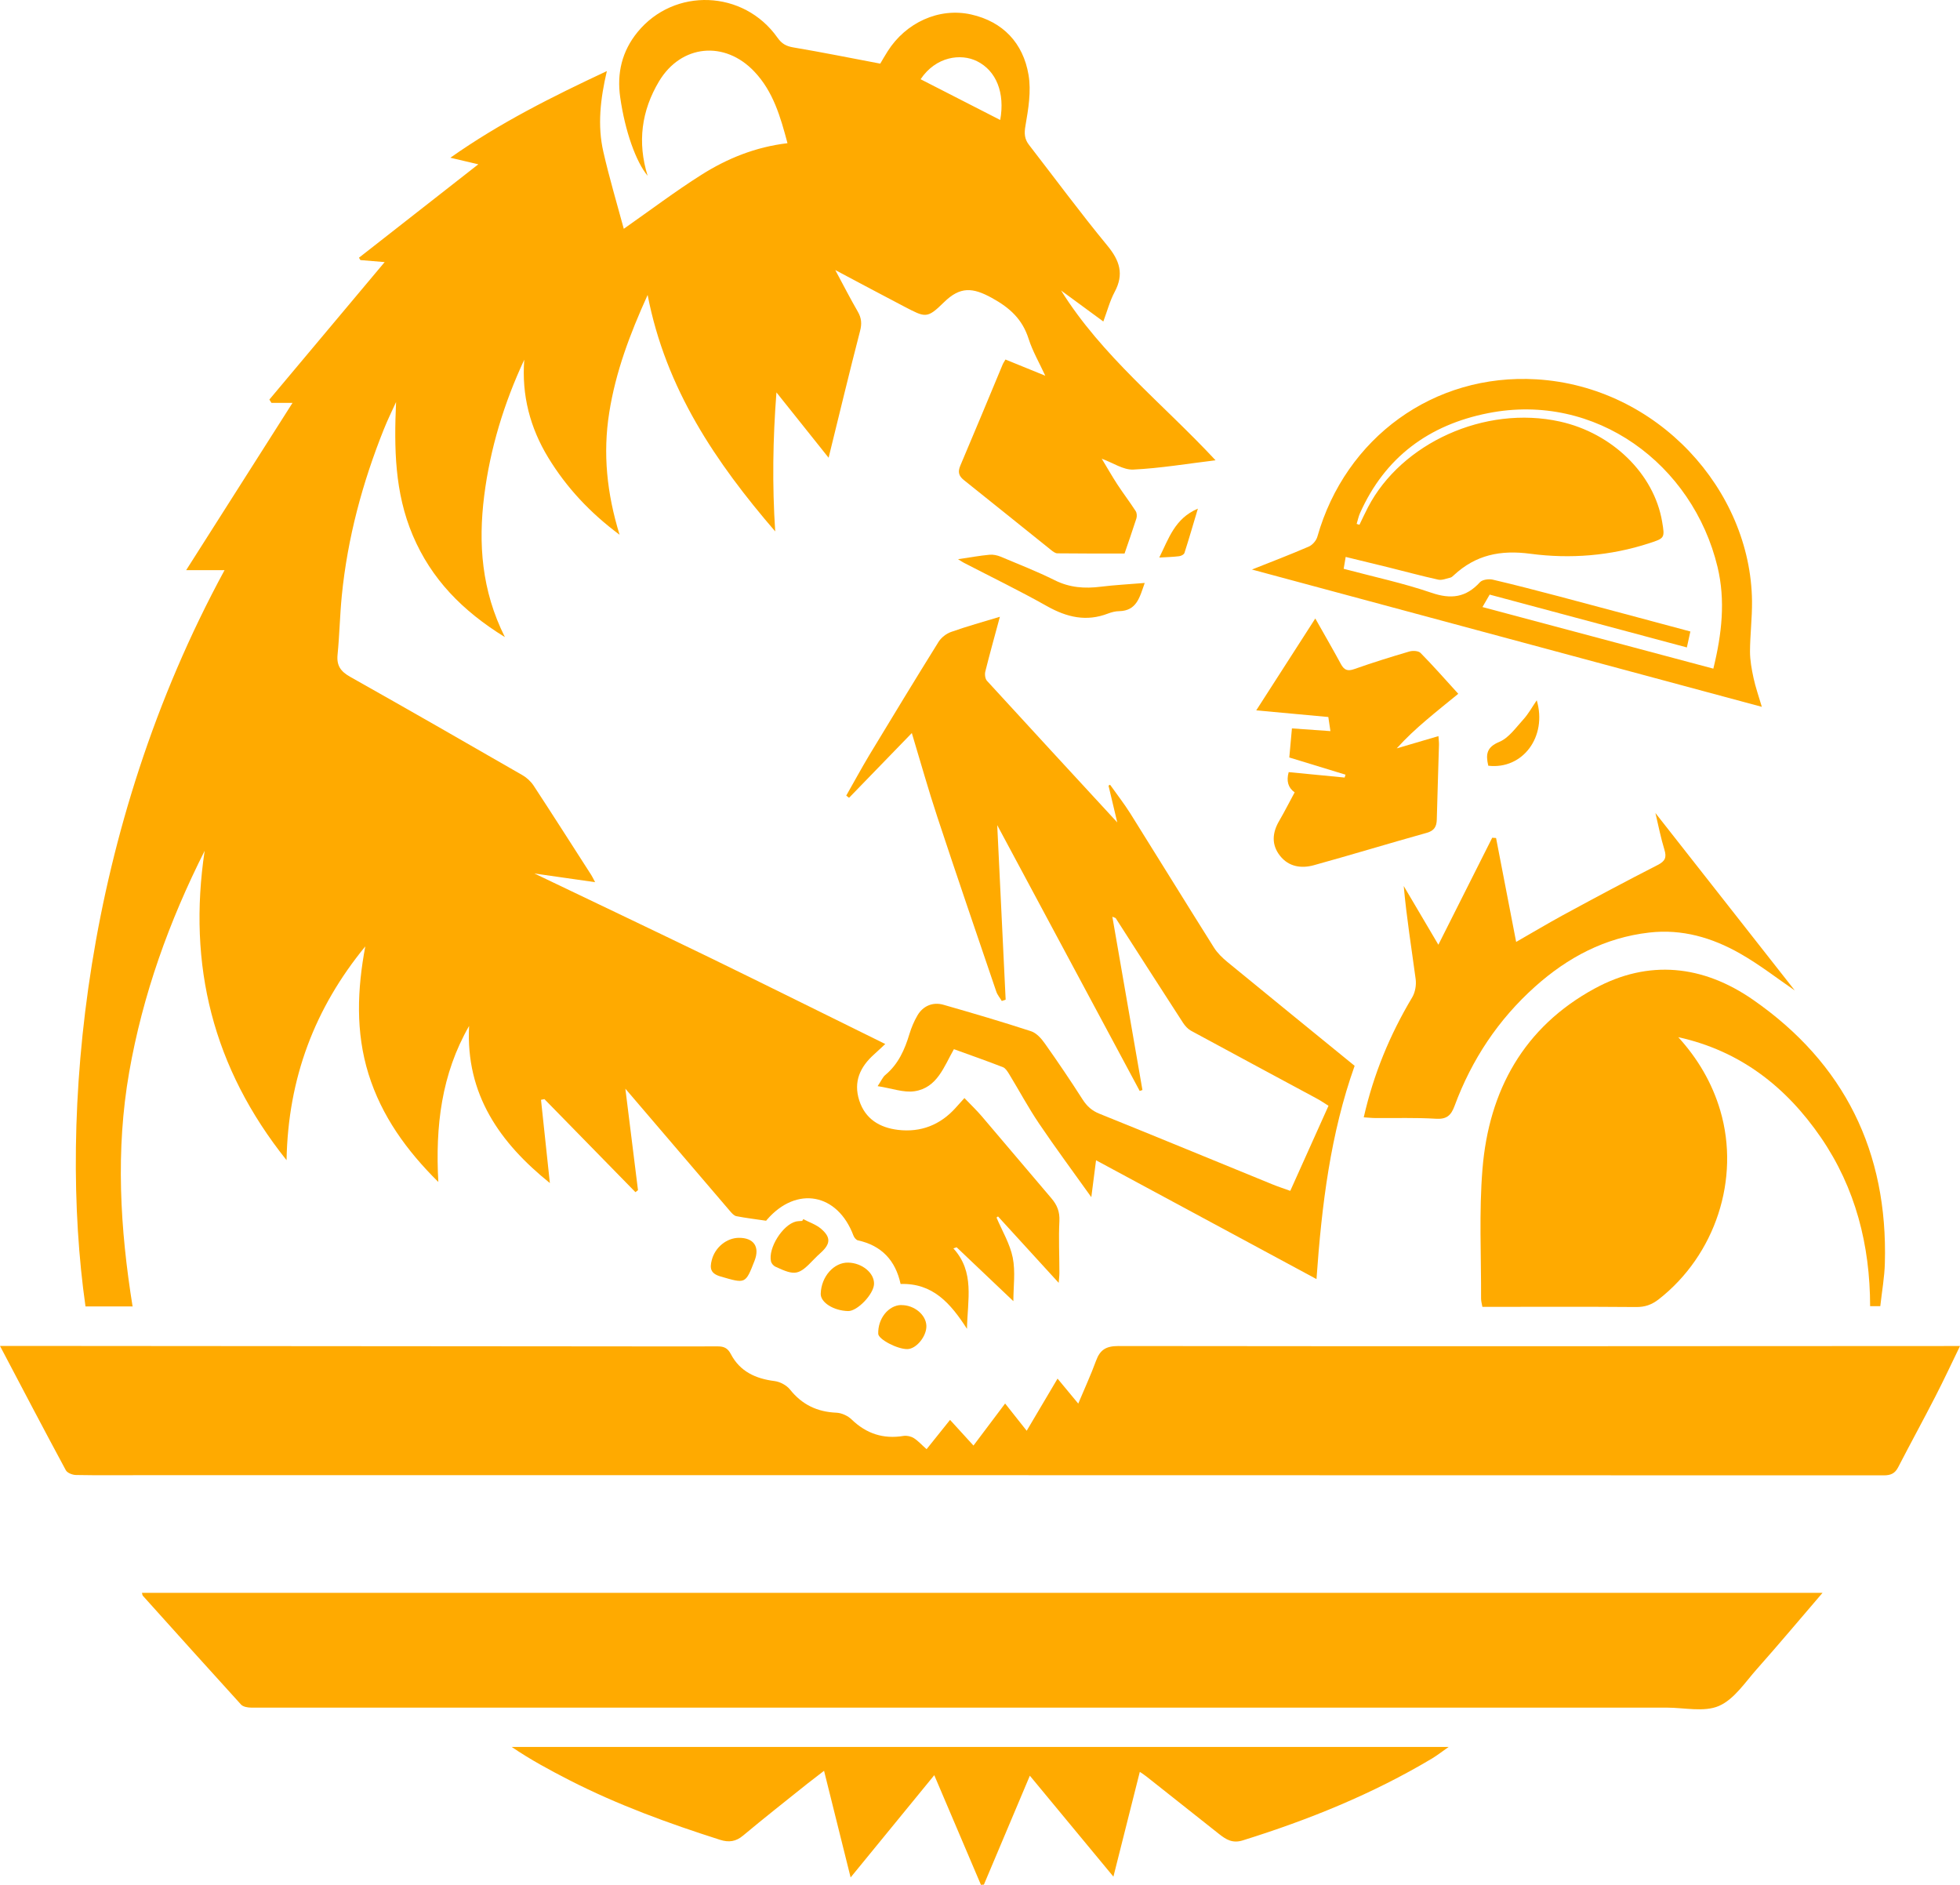
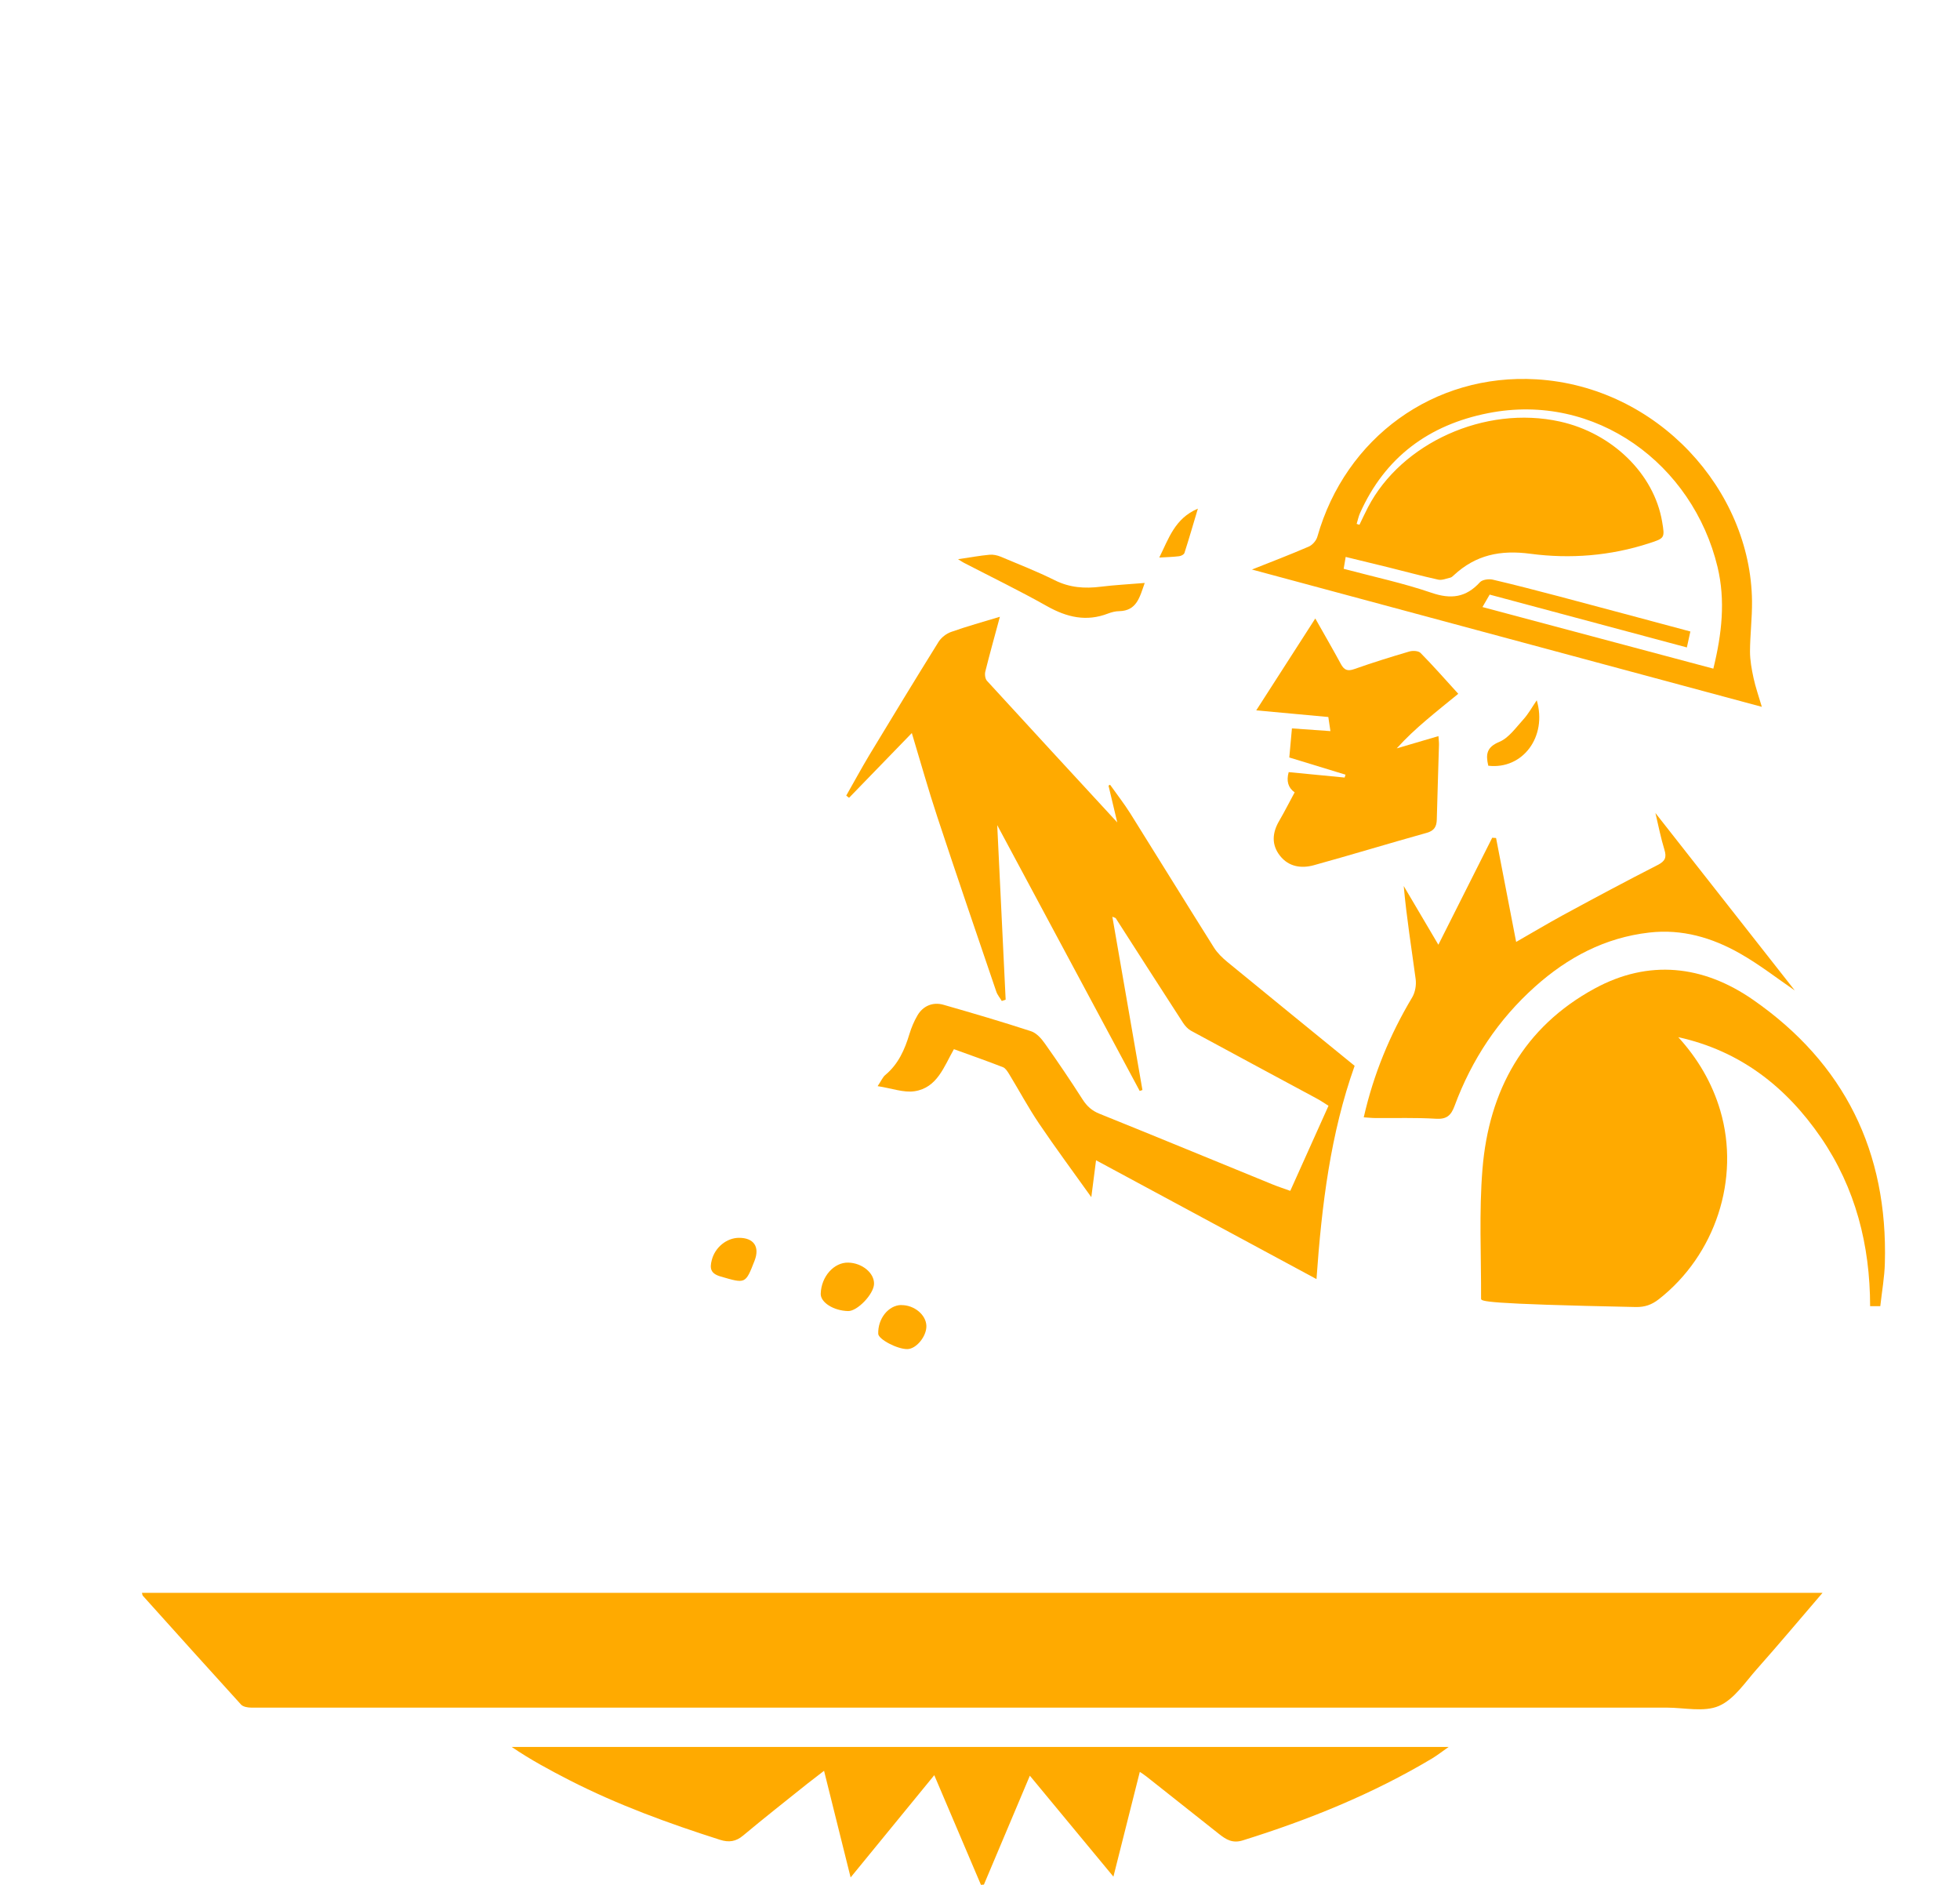
<svg xmlns="http://www.w3.org/2000/svg" width="208" height="200" viewBox="0 0 208 200" fill="none">
-   <path d="M14.051 138.621H9.073C6.188 118.372 8.859 88.045 23.831 60.498H19.755C23.626 54.418 27.311 48.626 31.042 42.75H28.809C28.735 42.63 28.66 42.518 28.586 42.397C32.643 37.563 36.691 32.728 40.822 27.81C40.013 27.745 39.129 27.671 38.245 27.596C38.198 27.512 38.142 27.429 38.096 27.345C42.292 24.063 46.489 20.782 50.76 17.434C49.857 17.221 48.973 17.016 47.792 16.737C53.04 13.037 58.586 10.267 64.401 7.543C63.713 10.49 63.387 13.307 64.029 16.105C64.653 18.848 65.462 21.553 66.197 24.277C69.063 22.269 71.669 20.298 74.433 18.55C77.178 16.812 80.183 15.594 83.57 15.194C82.817 12.368 82.054 9.709 80.053 7.598C76.917 4.279 72.292 4.707 69.938 8.63C68.077 11.745 67.621 15.101 68.728 18.652C67.491 17.174 66.328 13.92 65.816 10.313C65.453 7.766 66.002 5.432 67.658 3.405C71.557 -1.364 78.927 -1.085 82.51 4C82.956 4.633 83.421 4.902 84.194 5.032C87.237 5.544 90.261 6.157 93.415 6.752C93.601 6.436 93.89 5.925 94.206 5.432C96.114 2.42 99.631 0.765 103.065 1.537C106.443 2.299 108.583 4.577 109.15 7.942C109.448 9.681 109.132 11.559 108.825 13.335C108.676 14.162 108.722 14.757 109.206 15.38C111.97 18.95 114.65 22.585 117.516 26.062C118.828 27.652 119.302 29.093 118.288 30.98C117.786 31.919 117.507 32.988 117.088 34.113C115.562 32.998 114.082 31.91 112.603 30.822C116.948 37.786 123.397 42.825 128.998 48.84C125.993 49.203 123.136 49.686 120.261 49.825C119.209 49.872 118.121 49.109 116.92 48.672C117.479 49.593 118 50.513 118.567 51.387C119.2 52.354 119.898 53.265 120.521 54.232C120.652 54.427 120.67 54.781 120.596 55.013C120.177 56.324 119.721 57.616 119.34 58.732C116.864 58.732 114.538 58.741 112.212 58.713C111.989 58.713 111.737 58.518 111.542 58.36C108.453 55.887 105.382 53.405 102.292 50.941C101.753 50.513 101.622 50.086 101.911 49.407C103.428 45.846 104.907 42.267 106.396 38.697C106.461 38.529 106.573 38.381 106.703 38.148C108.071 38.706 109.402 39.245 110.928 39.868C110.286 38.474 109.578 37.265 109.16 35.954C108.499 33.881 107.187 32.672 105.261 31.613C103.232 30.497 101.902 30.376 100.171 32.077C98.375 33.844 98.207 33.695 95.984 32.542C93.62 31.306 91.266 30.051 88.642 28.656C89.516 30.283 90.233 31.687 91.024 33.053C91.424 33.742 91.48 34.346 91.266 35.145C90.13 39.524 89.079 43.931 87.934 48.57C86.139 46.32 84.343 44.061 82.398 41.635C82.016 46.609 81.942 51.462 82.268 56.389C75.987 49.091 70.655 41.281 68.728 31.296C66.83 35.48 65.332 39.478 64.653 43.782C63.964 48.124 64.401 52.354 65.751 56.742C62.587 54.381 60.121 51.731 58.195 48.58C56.25 45.391 55.347 41.932 55.636 38.167C53.486 42.778 52.016 47.594 51.383 52.614C50.751 57.663 51.095 62.646 53.58 67.601C49.057 64.812 45.772 61.437 43.809 56.817C41.873 52.261 41.818 47.52 42.032 42.657C41.594 43.615 41.129 44.563 40.738 45.539C38.459 51.229 36.877 57.096 36.272 63.213C36.067 65.286 36.03 67.378 35.825 69.451C35.704 70.623 36.151 71.246 37.156 71.813C43.269 75.253 49.346 78.739 55.431 82.244C55.887 82.504 56.334 82.913 56.622 83.35C58.688 86.502 60.707 89.672 62.745 92.843C62.838 92.991 62.922 93.159 63.155 93.605C60.912 93.289 58.893 93.001 56.715 92.685C63.024 95.706 69.203 98.644 75.363 101.628C81.495 104.613 87.6 107.653 93.946 110.777C93.434 111.251 93.108 111.567 92.764 111.874C91.284 113.194 90.549 114.765 91.182 116.755C91.815 118.744 93.369 119.655 95.295 119.888C97.696 120.176 99.78 119.376 101.418 117.545C101.688 117.238 101.967 116.941 102.348 116.513C102.981 117.173 103.614 117.777 104.181 118.437C106.657 121.329 109.095 124.248 111.57 127.139C112.184 127.855 112.472 128.571 112.426 129.557C112.333 131.379 112.426 133.21 112.426 135.042C112.426 135.395 112.379 135.748 112.351 136.12C110.165 133.722 108.034 131.397 105.912 129.073C105.856 129.11 105.81 129.157 105.754 129.194C106.35 130.607 107.178 131.974 107.475 133.443C107.773 134.94 107.541 136.529 107.541 138.063C105.577 136.204 103.549 134.27 101.52 132.346C101.408 132.383 101.287 132.429 101.176 132.467C103.465 134.977 102.674 137.896 102.618 141.001C100.869 138.277 98.98 136.13 95.574 136.241C95.034 133.75 93.564 132.16 91.042 131.611C90.856 131.574 90.642 131.304 90.568 131.1C88.884 126.609 84.538 125.801 81.402 129.408C81.328 129.492 81.263 129.585 81.3 129.529C80.165 129.361 79.141 129.241 78.145 129.045C77.903 128.999 77.68 128.748 77.503 128.543C73.8 124.22 70.106 119.897 66.365 115.518C66.812 119.079 67.258 122.686 67.705 126.284C67.612 126.358 67.528 126.424 67.435 126.498C64.215 123.207 60.996 119.916 57.776 116.624C57.655 116.652 57.534 116.671 57.413 116.699C57.73 119.646 58.037 122.593 58.353 125.531C53.068 121.273 49.401 116.141 49.783 108.861C46.843 113.984 46.191 119.497 46.517 125.419C43.13 122.063 40.496 118.409 39.11 113.966C37.723 109.503 37.91 104.975 38.766 100.42C33.415 106.946 30.568 114.384 30.41 123.104C22.565 113.287 19.904 102.4 21.718 90.277C17.95 97.742 15.149 105.533 13.707 113.78C12.264 122.054 12.729 130.31 14.079 138.677L14.051 138.621ZM97.696 8.407C100.552 9.867 103.353 11.299 106.145 12.73C106.666 9.848 105.726 7.505 103.679 6.492C101.976 5.646 99.324 5.981 97.696 8.407Z" fill="#FFAA00" />
-   <path d="M98.319 153.785C99.175 152.716 99.957 151.73 100.822 150.661C101.688 151.609 102.479 152.474 103.307 153.385C104.414 151.907 105.503 150.466 106.666 148.922C107.466 149.936 108.192 150.847 108.955 151.814C110.034 149.992 111.095 148.197 112.23 146.282C112.966 147.165 113.636 147.974 114.427 148.932C115.087 147.351 115.766 145.892 116.315 144.385C116.744 143.223 117.367 142.824 118.688 142.824C147.916 142.861 177.153 142.842 206.381 142.824C206.865 142.824 207.339 142.824 208 142.824C207.107 144.674 206.279 146.44 205.385 148.179C204.092 150.698 202.733 153.18 201.43 155.7C201.095 156.341 200.658 156.546 199.923 156.546C138.36 156.527 76.805 156.527 15.242 156.527C12.851 156.527 10.459 156.555 8.077 156.509C7.705 156.509 7.146 156.295 6.988 156.007C4.662 151.693 2.382 147.342 0 142.814C1.191 142.814 2.056 142.814 2.931 142.814C23.84 142.833 44.74 142.842 65.648 142.861C69.156 142.861 72.665 142.879 76.173 142.861C76.843 142.861 77.234 143.056 77.559 143.679C78.527 145.529 80.192 146.291 82.203 146.542C82.789 146.617 83.477 146.989 83.84 147.444C85.124 149.053 86.734 149.815 88.772 149.899C89.321 149.927 89.972 150.224 90.373 150.614C91.945 152.13 93.741 152.716 95.891 152.362C96.235 152.307 96.681 152.409 96.979 152.595C97.444 152.892 97.817 153.32 98.329 153.766L98.319 153.785Z" fill="#FFAA00" />
  <path d="M193.419 169.004C190.981 171.84 188.757 174.498 186.458 177.083C185.202 178.496 184.03 180.318 182.411 181.016C180.838 181.694 178.744 181.192 176.874 181.192C134.461 181.192 92.047 181.192 49.634 181.192C41.976 181.192 34.327 181.192 26.669 181.192C26.297 181.192 25.794 181.109 25.571 180.858C22.081 177.027 18.62 173.169 15.158 169.32C15.112 169.274 15.112 169.181 15.065 169.013H193.409L193.419 169.004Z" fill="#FFAA00" />
  <path d="M106.108 65.454C105.568 67.462 105.038 69.349 104.563 71.255C104.489 71.562 104.544 72.036 104.749 72.25C109.271 77.196 113.831 82.123 118.567 87.265C118.214 85.777 117.925 84.568 117.637 83.36C117.693 83.332 117.748 83.295 117.804 83.267C118.521 84.28 119.293 85.266 119.954 86.316C122.922 91.058 125.853 95.818 128.831 100.55C129.194 101.126 129.724 101.638 130.255 102.075C134.721 105.738 139.206 109.382 143.757 113.092C141.207 120.26 140.267 127.79 139.709 135.721C131.846 131.481 124.076 127.298 116.315 123.114C116.185 124.109 116.027 125.401 115.813 127.028C113.85 124.276 111.998 121.784 110.267 119.218C109.123 117.526 108.155 115.713 107.085 113.956C106.917 113.687 106.703 113.343 106.443 113.24C104.749 112.58 103.028 111.976 101.232 111.325C100.18 113.166 99.464 115.425 97.054 115.788C95.891 115.964 94.625 115.472 93.136 115.249C93.546 114.644 93.685 114.282 93.946 114.068C95.332 112.915 96.011 111.381 96.514 109.708C96.719 109.038 96.998 108.369 97.351 107.764C97.928 106.751 98.98 106.286 100.115 106.612C103.232 107.504 106.331 108.415 109.411 109.419C109.988 109.605 110.509 110.191 110.881 110.721C112.258 112.664 113.598 114.644 114.882 116.652C115.348 117.378 115.869 117.852 116.678 118.177C122.801 120.641 128.896 123.17 135.01 125.661C135.624 125.912 136.257 126.117 136.927 126.359C138.285 123.346 139.606 120.399 140.984 117.331C140.546 117.061 140.128 116.764 139.681 116.532C135.252 114.142 130.813 111.771 126.384 109.364C126.049 109.178 125.76 108.852 125.546 108.527C123.155 104.836 120.782 101.136 118.409 97.436C118.381 97.389 118.279 97.38 118.046 97.268C119.126 103.469 120.177 109.559 121.238 115.658C121.145 115.695 121.043 115.732 120.949 115.76C115.943 106.416 110.937 97.082 105.828 87.553C106.136 93.856 106.424 99.964 106.722 106.072L106.312 106.212C106.117 105.877 105.847 105.57 105.726 105.208C103.632 99.053 101.52 92.889 99.482 86.716C98.524 83.825 97.705 80.896 96.765 77.782C94.457 80.162 92.28 82.402 90.103 84.652C90 84.578 89.907 84.494 89.805 84.42C90.624 82.988 91.405 81.538 92.252 80.124C94.681 76.108 97.119 72.092 99.603 68.103C99.892 67.648 100.422 67.23 100.934 67.053C102.609 66.458 104.33 65.984 106.108 65.444V65.454Z" fill="#FFAA00" />
-   <path d="M199.551 138.593H198.462C198.453 132.123 196.917 126.061 193.233 120.687C189.529 115.295 184.644 111.493 178.102 110.052C180.177 112.329 181.694 114.905 182.559 117.833C184.7 125.094 182.029 133.173 176.036 137.859C175.283 138.445 174.566 138.696 173.617 138.686C168.211 138.64 162.804 138.668 157.314 138.668C157.258 138.352 157.175 138.073 157.175 137.794C157.193 133.21 156.951 128.608 157.324 124.044C158.003 115.713 161.706 108.982 169.225 104.892C174.966 101.768 180.736 102.409 186.021 106.072C195.745 112.813 200.36 122.231 200.025 134.038C199.988 135.516 199.718 136.994 199.541 138.593H199.551Z" fill="#FFAA00" />
+   <path d="M199.551 138.593H198.462C198.453 132.123 196.917 126.061 193.233 120.687C189.529 115.295 184.644 111.493 178.102 110.052C180.177 112.329 181.694 114.905 182.559 117.833C184.7 125.094 182.029 133.173 176.036 137.859C175.283 138.445 174.566 138.696 173.617 138.686C157.258 138.352 157.175 138.073 157.175 137.794C157.193 133.21 156.951 128.608 157.324 124.044C158.003 115.713 161.706 108.982 169.225 104.892C174.966 101.768 180.736 102.409 186.021 106.072C195.745 112.813 200.36 122.231 200.025 134.038C199.988 135.516 199.718 136.994 199.541 138.593H199.551Z" fill="#FFAA00" />
  <path d="M132.832 60.443C134.898 59.624 136.908 58.853 138.89 57.998C139.281 57.83 139.69 57.356 139.802 56.947C142.789 46.432 152.169 39.599 163.046 40.249C175.915 41.021 185.798 52.001 185.928 63.78C185.947 65.565 185.723 67.341 185.714 69.126C185.714 70.065 185.891 71.013 186.086 71.924C186.3 72.919 186.644 73.895 186.97 75.002C168.834 70.121 150.912 65.296 132.832 60.424V60.443ZM142.575 60.35C145.748 61.196 148.893 61.865 151.908 62.897C153.992 63.613 155.574 63.399 157.054 61.781C157.305 61.502 157.984 61.41 158.403 61.502C160.757 62.051 163.093 62.665 165.438 63.278C170.072 64.505 174.697 65.751 179.386 67.006C179.256 67.62 179.135 68.131 179.014 68.698C171.961 66.811 165.038 64.952 158.087 63.092C157.863 63.483 157.631 63.892 157.324 64.412C165.531 66.597 173.654 68.773 181.824 70.948C182.736 67.248 183.118 63.706 182.271 60.164C179.647 49.258 169.337 41.579 157.928 43.838C151.647 45.075 146.976 48.505 144.324 54.455C144.166 54.809 144.092 55.208 143.971 55.59C144.073 55.617 144.166 55.655 144.268 55.682C144.566 55.069 144.855 54.446 145.171 53.832C148.707 47.027 157.566 42.964 165.549 44.731C171.086 45.958 175.534 50.272 176.39 55.357C176.679 57.077 176.679 57.105 175.013 57.644C170.9 58.983 166.629 59.318 162.423 58.76C159.213 58.332 156.607 58.881 154.281 61.038C154.169 61.14 154.048 61.261 153.918 61.289C153.49 61.391 153.015 61.595 152.615 61.502C150.838 61.112 149.079 60.629 147.311 60.192C145.813 59.82 144.315 59.466 142.807 59.094C142.724 59.578 142.668 59.903 142.593 60.359L142.575 60.35Z" fill="#FFAA00" />
  <path d="M104.098 199.991C102.469 196.17 100.841 192.349 99.147 188.36C96.216 191.939 93.341 195.463 90.27 199.21C89.293 195.296 88.4 191.688 87.451 187.895C86.799 188.397 86.222 188.834 85.655 189.281C83.384 191.103 81.095 192.897 78.862 194.766C78.09 195.417 77.345 195.51 76.424 195.221C70.943 193.473 65.555 191.512 60.428 188.89C58.344 187.821 56.287 186.715 54.305 185.366H153.732C153.034 185.85 152.522 186.259 151.964 186.594C145.655 190.359 138.899 193.092 131.892 195.277C130.804 195.621 130.124 195.193 129.389 194.617C126.821 192.581 124.244 190.545 121.675 188.509C121.48 188.351 121.266 188.221 120.959 188.007C120.038 191.679 119.135 195.249 118.158 199.126C115.106 195.444 112.212 191.939 109.29 188.416C107.643 192.321 106.033 196.142 104.414 199.972C104.302 199.972 104.2 199.991 104.088 200L104.098 199.991Z" fill="#FFAA00" />
  <path d="M175.664 86.251C180.708 92.666 185.64 98.951 190.469 105.096C188.617 103.832 186.719 102.344 184.653 101.173C181.694 99.49 178.502 98.551 175.022 98.951C170.323 99.49 166.378 101.582 162.907 104.687C158.989 108.192 156.179 112.441 154.365 117.34C153.992 118.354 153.527 118.781 152.373 118.707C150.252 118.577 148.121 118.651 145.999 118.633C145.599 118.633 145.199 118.586 144.724 118.558C145.767 113.965 147.507 109.772 149.87 105.821C150.187 105.282 150.317 104.51 150.233 103.887C149.796 100.615 149.265 97.361 148.968 94.014C150.159 96.041 151.359 98.058 152.643 100.243C154.607 96.348 156.486 92.62 158.357 88.891C158.496 88.901 158.626 88.91 158.766 88.919C159.473 92.564 160.171 96.208 160.897 99.945C162.572 98.988 164.191 98.021 165.838 97.119C169.179 95.306 172.529 93.512 175.916 91.783C176.716 91.374 176.883 90.983 176.632 90.156C176.251 88.928 176.009 87.664 175.674 86.251H175.664Z" fill="#FFAA00" />
  <path d="M139.579 65.621C140.584 67.406 141.468 68.921 142.296 70.456C142.64 71.088 142.994 71.255 143.719 70.995C145.646 70.316 147.609 69.702 149.572 69.126C149.935 69.024 150.531 69.052 150.754 69.284C152.085 70.632 153.332 72.055 154.755 73.617C153.546 74.602 152.429 75.495 151.331 76.433C150.261 77.345 149.219 78.302 148.223 79.409C149.666 78.981 151.108 78.562 152.652 78.107C152.671 78.469 152.718 78.748 152.708 79.027C152.634 81.668 152.541 84.317 152.476 86.958C152.457 87.711 152.206 88.148 151.406 88.371C147.404 89.487 143.422 90.704 139.411 91.811C138.09 92.173 136.759 91.969 135.847 90.816C134.907 89.635 135.01 88.352 135.764 87.079C136.34 86.093 136.852 85.061 137.392 84.076C136.703 83.592 136.492 82.876 136.759 81.928C138.732 82.123 140.714 82.309 142.696 82.504L142.789 82.198C140.826 81.603 138.871 80.998 136.824 80.375C136.917 79.343 137.01 78.358 137.103 77.289C138.481 77.382 139.765 77.475 141.188 77.577C141.105 77.019 141.04 76.564 140.965 76.08C138.471 75.848 136.033 75.625 133.316 75.374C135.447 72.064 137.457 68.931 139.579 65.63V65.621Z" fill="#FFAA00" />
  <path d="M101.669 59.336C102.944 59.15 103.977 58.955 105.01 58.862C105.391 58.825 105.828 58.918 106.191 59.067C108.118 59.876 110.062 60.638 111.933 61.568C113.515 62.358 115.106 62.469 116.809 62.255C118.307 62.07 119.824 61.995 121.48 61.856C120.94 63.39 120.633 64.803 118.781 64.849C118.381 64.849 117.962 64.961 117.59 65.1C115.283 65.993 113.217 65.5 111.114 64.32C108.229 62.693 105.233 61.242 102.292 59.717C102.144 59.643 102.004 59.541 101.669 59.336Z" fill="#FFAA00" />
-   <path d="M85.245 129.361C85.878 129.696 86.604 129.928 87.134 130.384C88.195 131.295 88.139 131.983 87.106 132.922C86.855 133.145 86.613 133.378 86.38 133.619C84.761 135.321 84.408 135.395 82.277 134.4C82.082 134.307 81.868 134.056 81.821 133.852C81.495 132.429 83.068 129.947 84.473 129.612C84.687 129.566 84.91 129.566 85.134 129.547C85.171 129.492 85.199 129.426 85.236 129.371L85.245 129.361Z" fill="#FFAA00" />
  <path d="M87.097 137.273C87.153 135.442 88.511 133.926 90.037 133.973C91.517 134.019 92.792 135.088 92.755 136.241C92.717 137.329 90.977 139.142 90 139.114C88.456 139.077 87.069 138.193 87.097 137.273Z" fill="#FFAA00" />
  <path d="M95.649 138.482C97.007 138.463 98.273 139.504 98.31 140.676C98.347 141.782 97.24 143.139 96.291 143.149C95.239 143.167 93.229 142.117 93.201 141.531C93.145 139.923 94.281 138.5 95.639 138.472L95.649 138.482Z" fill="#FFAA00" />
  <path d="M78.406 131.342C79.988 131.332 80.648 132.29 80.081 133.759C79.104 136.269 79.123 136.213 76.461 135.442C75.41 135.135 75.307 134.586 75.531 133.722C75.866 132.364 77.103 131.351 78.415 131.342H78.406Z" fill="#FFAA00" />
  <path d="M157.938 81.24C157.659 80.041 157.761 79.278 159.11 78.72C160.115 78.302 160.869 77.205 161.66 76.34C162.2 75.745 162.59 75.029 163.084 74.304C164.219 78.172 161.595 81.677 157.938 81.249V81.24Z" fill="#FFAA00" />
  <path d="M127.119 53.981C126.616 55.655 126.179 57.179 125.695 58.676C125.639 58.843 125.332 59.002 125.118 59.02C124.458 59.104 123.788 59.113 123.025 59.16C124.02 57.17 124.662 55.013 127.119 53.972V53.981Z" fill="#FFAA00" />
</svg>